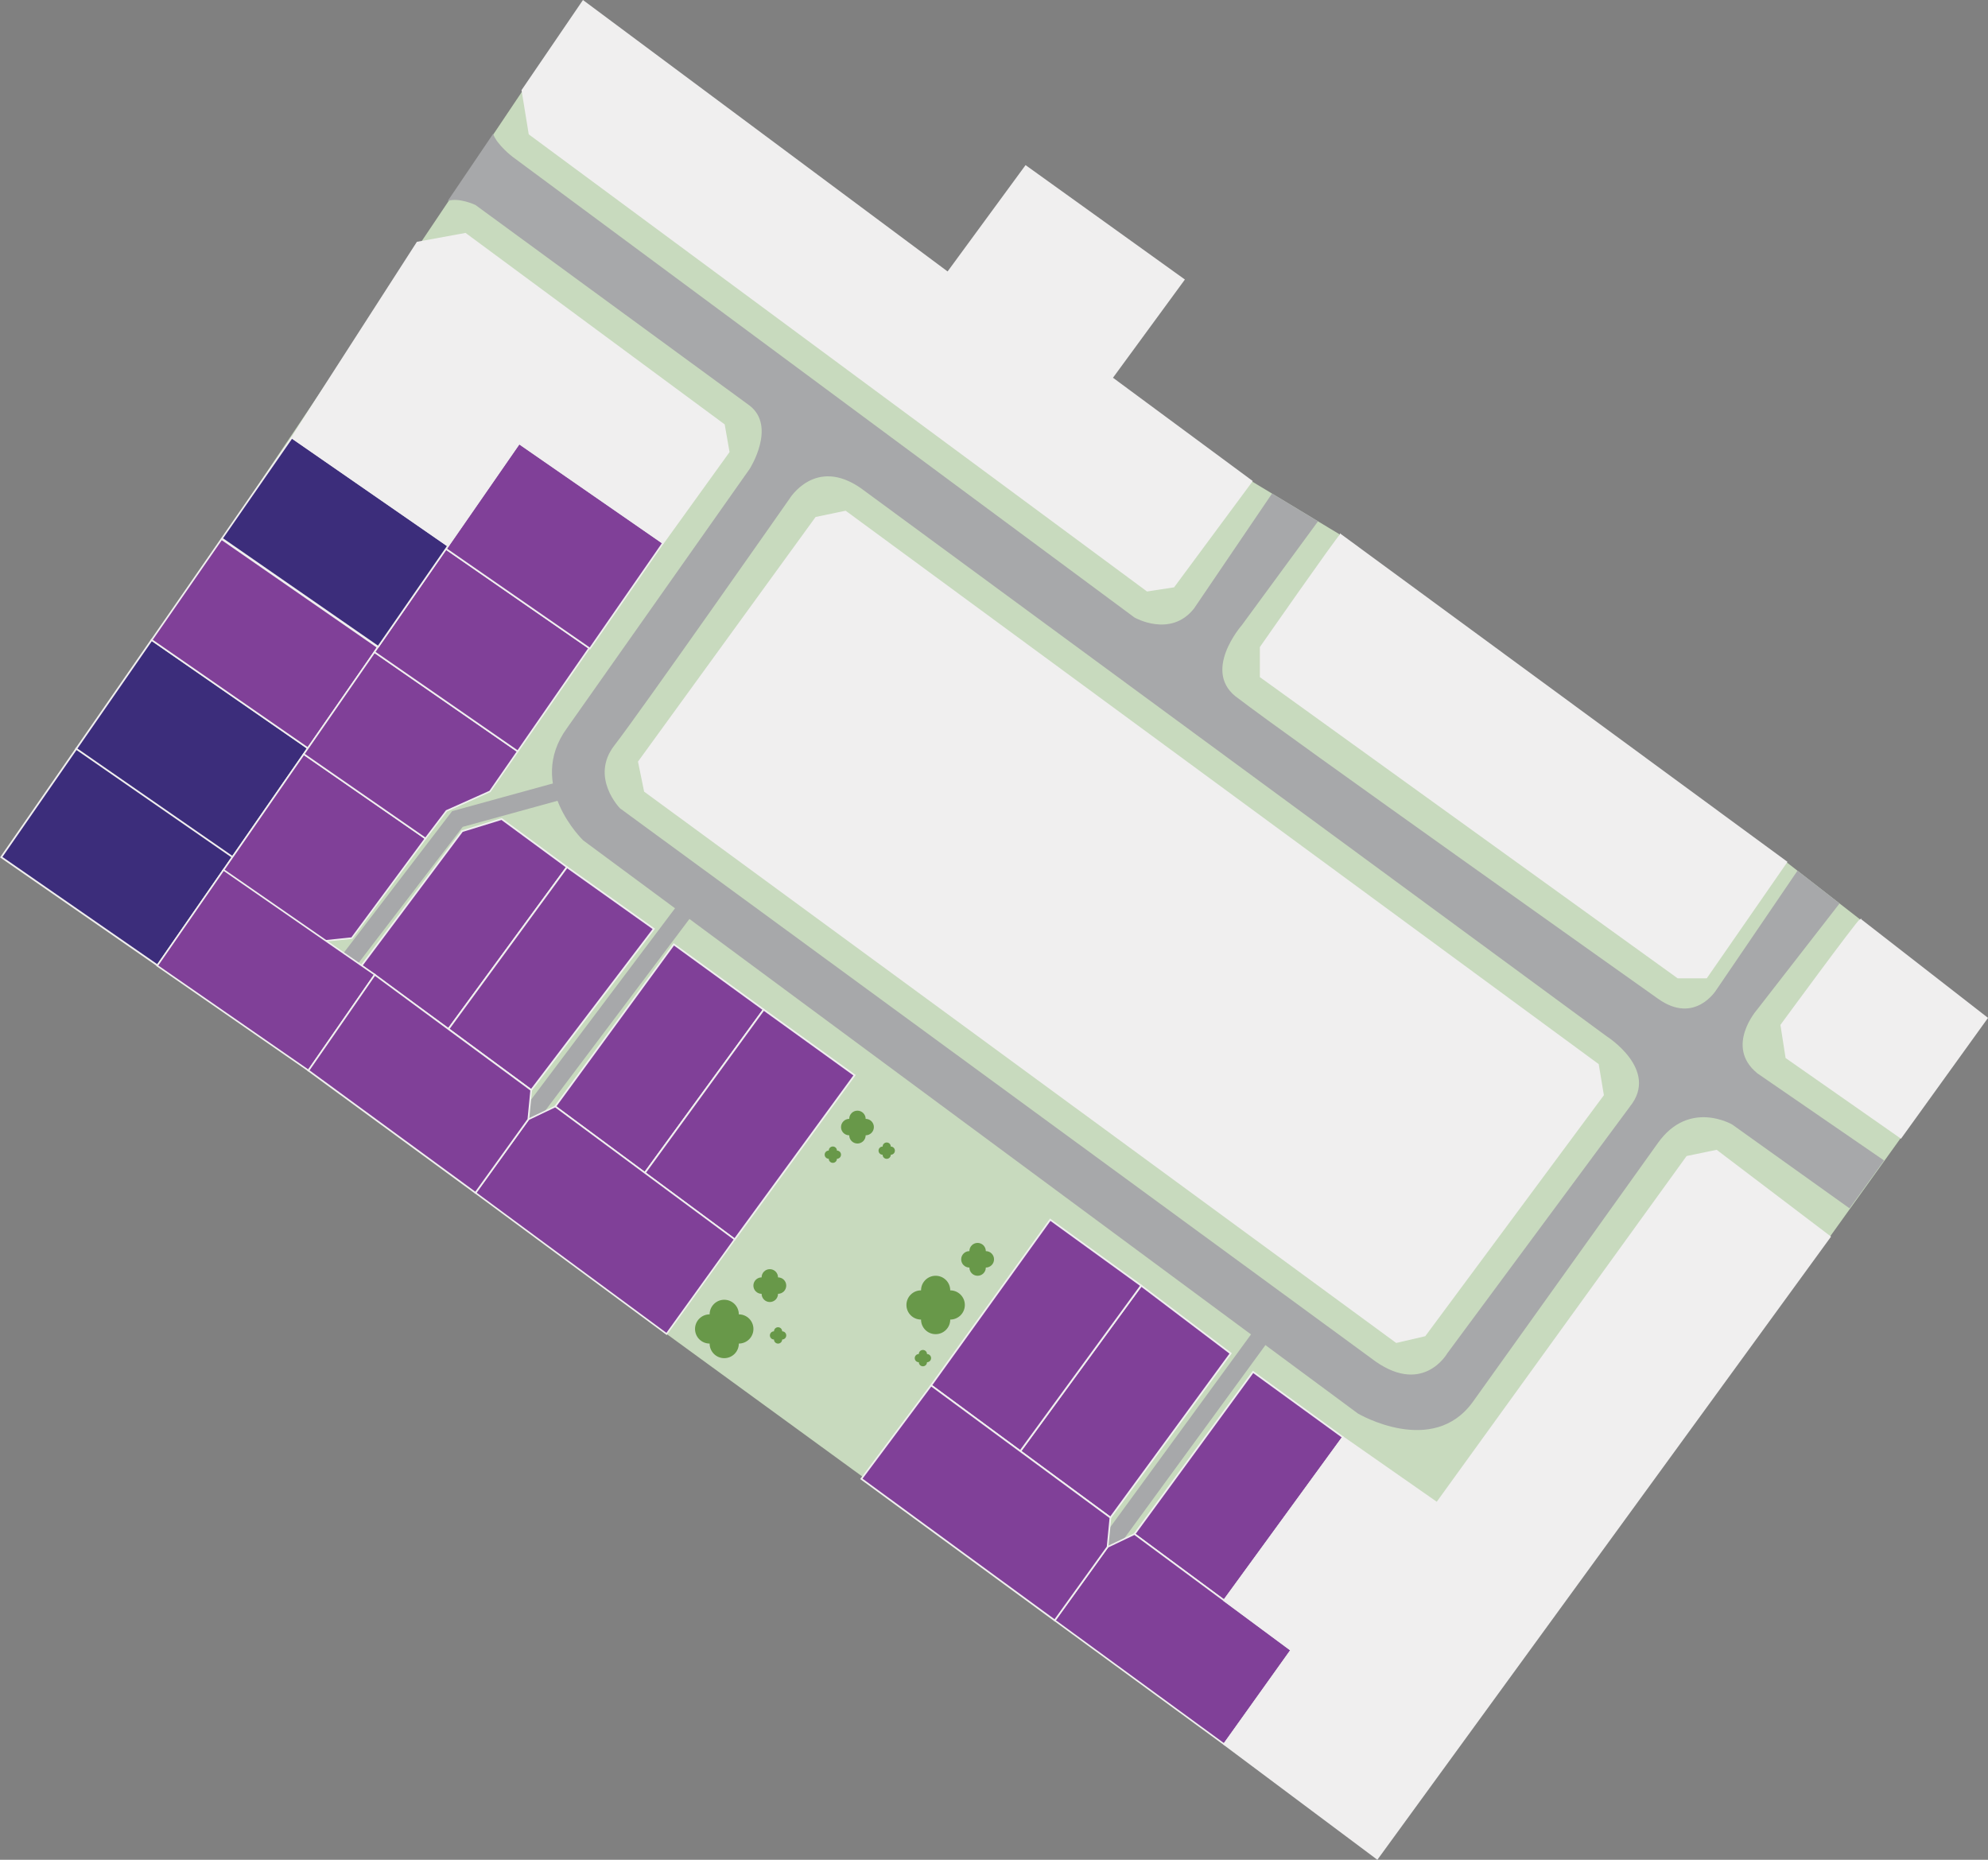
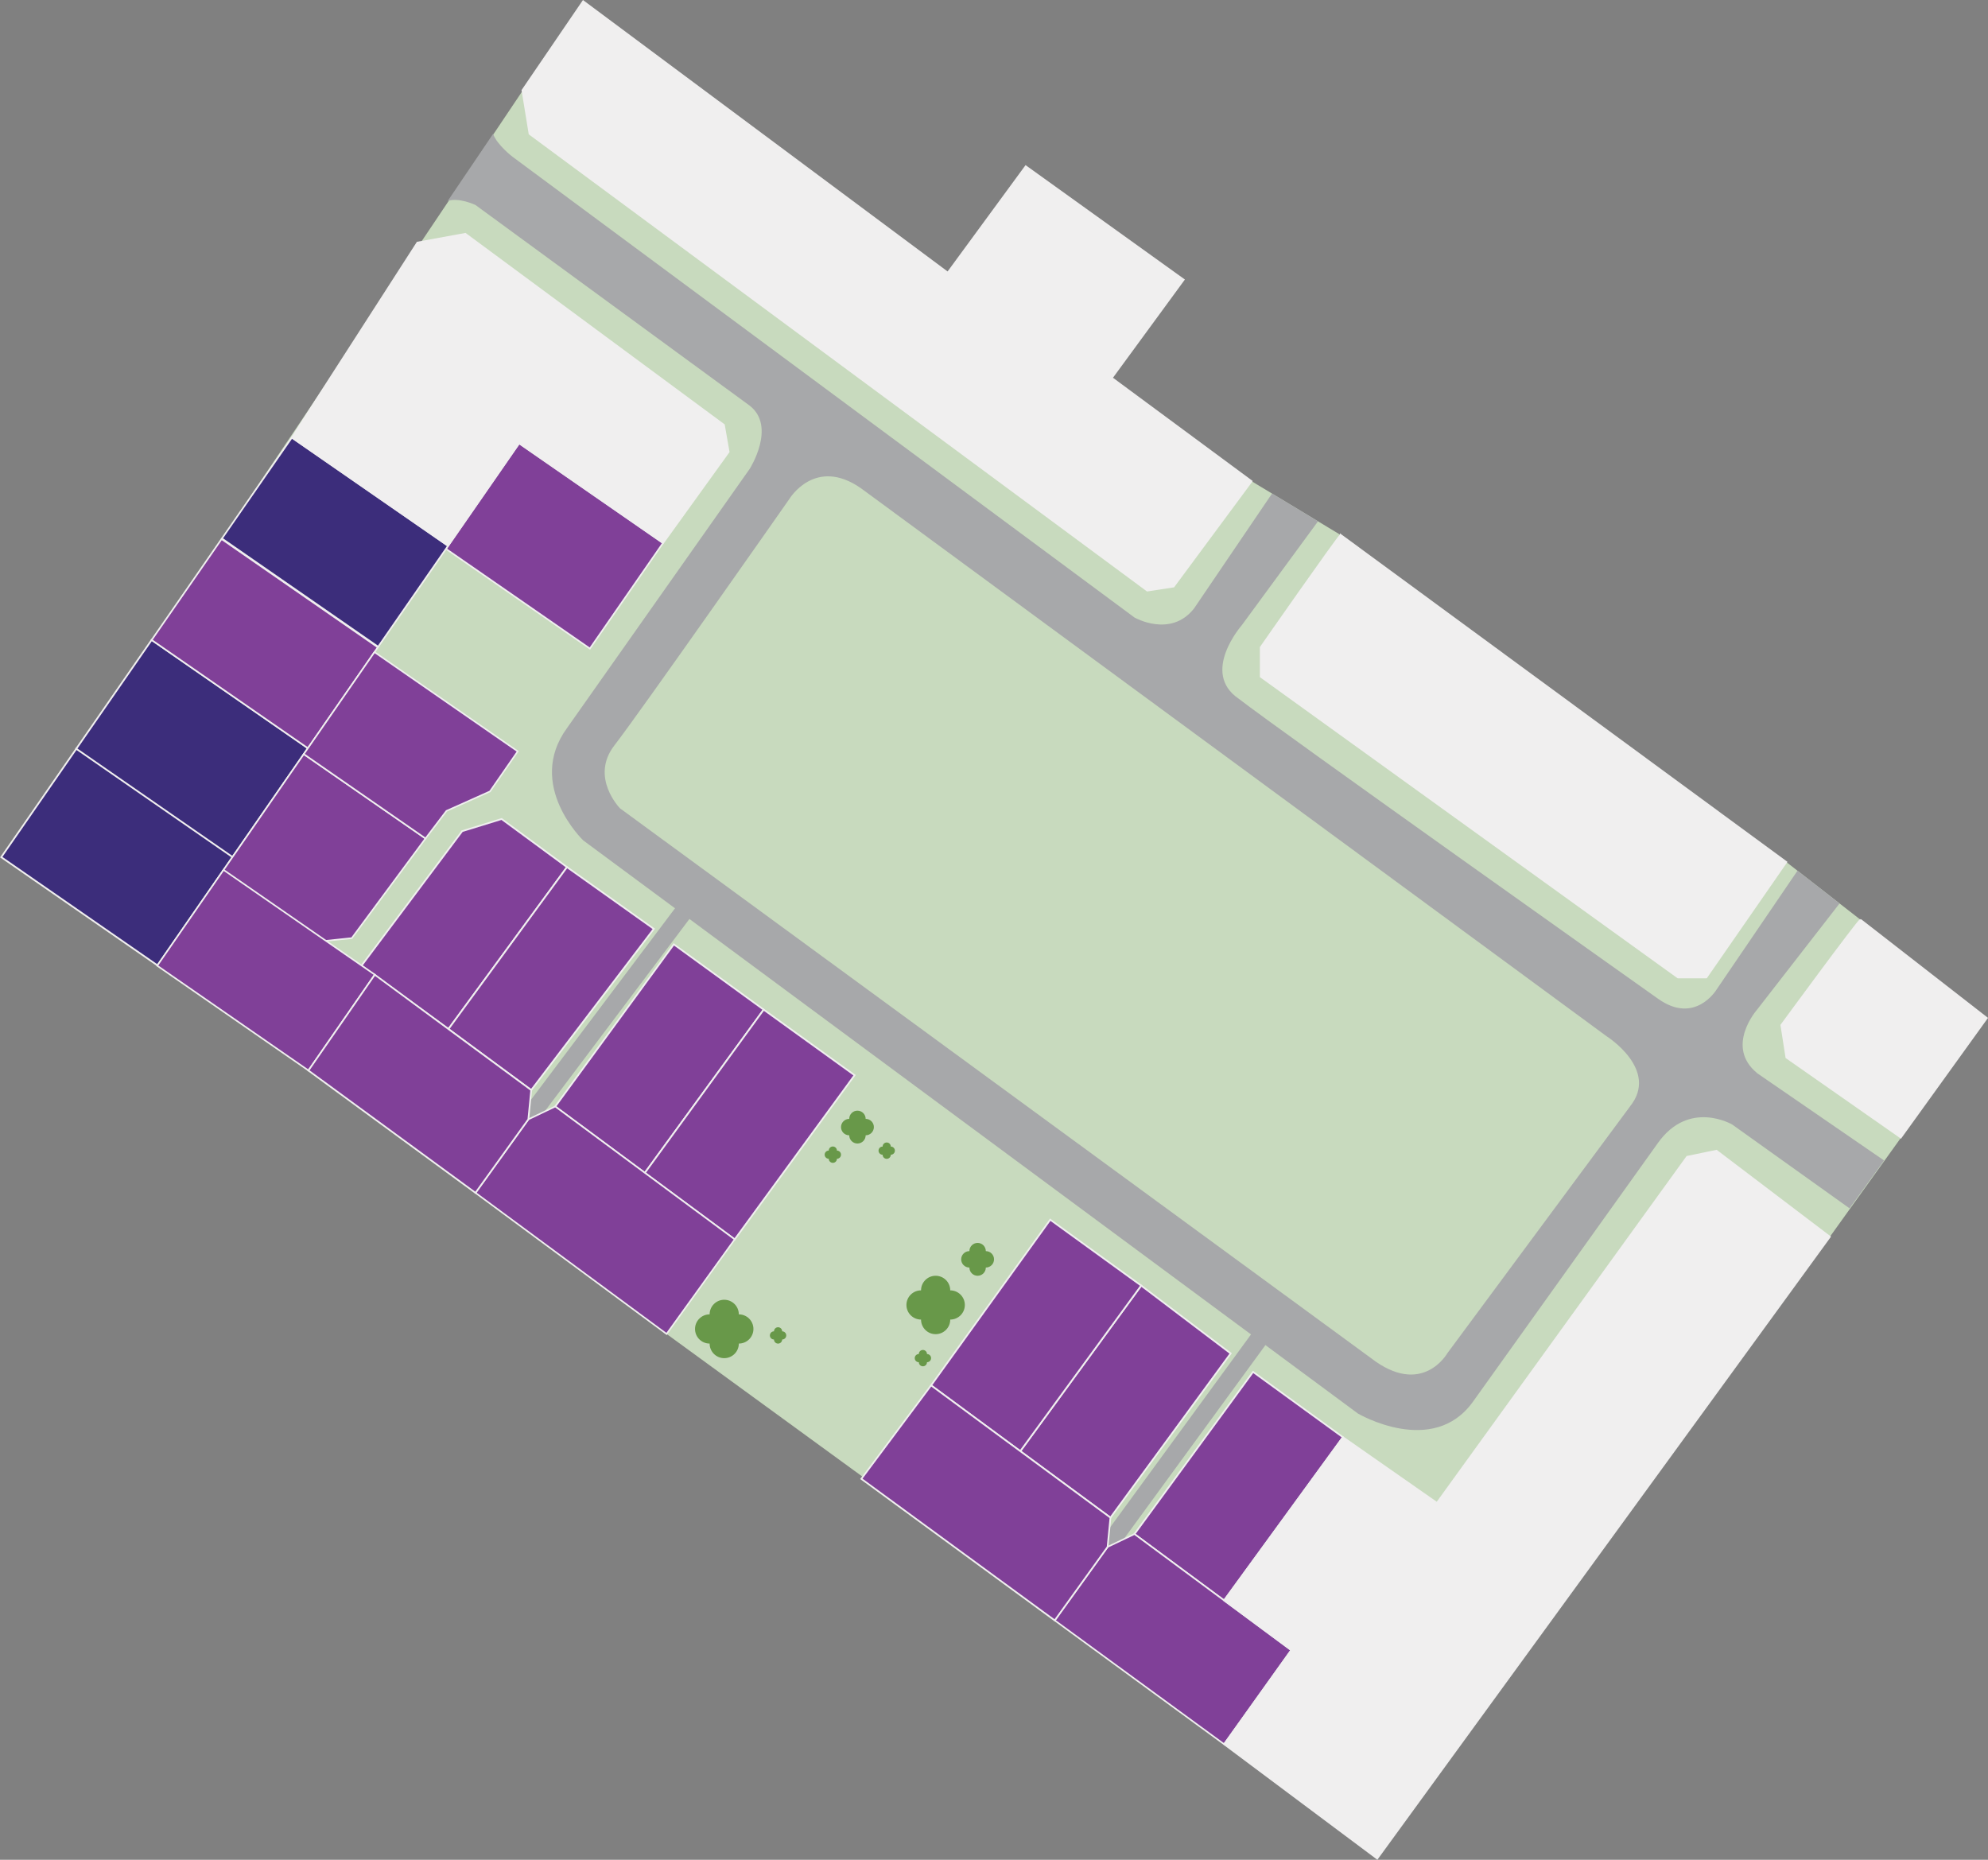
<svg xmlns="http://www.w3.org/2000/svg" id="Layer_2" viewBox="0 0 554.24 518.49">
  <rect x="0" y="0" width="554.24" height="518.49" fill="#808080" stroke="none" />
  <defs>
    <style>.cls-1,.cls-2,.cls-3,.cls-4,.cls-5,.cls-6,.cls-7,.cls-8,.cls-9,.cls-10,.cls-11{stroke:#f0efef;stroke-miterlimit:10;}.cls-1,.cls-2,.cls-3,.cls-4,.cls-6,.cls-7,.cls-10,.cls-11{fill:#804098;}.cls-1,.cls-5{stroke-width:.48px;}.cls-2{stroke-width:.44px;}.cls-12{fill:#a7a8aa;}.cls-3,.cls-8,.cls-9{stroke-width:.46px;}.cls-13{fill:#689849;}.cls-4{stroke-width:.44px;}.cls-5,.cls-9{fill:#3c2d7b;}.cls-6{stroke-width:.45px;}.cls-7{stroke-width:.44px;}.cls-8{fill:#f0efef;}.cls-10{stroke-width:.47px;}.cls-14{fill:#c8dabe;}.cls-11{stroke-width:.45px;}</style>
  </defs>
  <g id="Grass">
    <polygon class="cls-14" points="159.7 4.43 4.93 235.11 185.84 371.89 373.2 508.38 510.16 344.8 553.92 283.81 498.02 240.33 373.47 148.97 348.94 134.16 159.7 4.43" />
    <path class="cls-13" d="M205.98,366.43c0-2.25-1.82-4.07-4.07-4.07s-4.07,1.82-4.07,4.07c-2.25,0-4.07,1.82-4.07,4.07s1.82,4.07,4.07,4.07c0,2.25,1.82,4.07,4.07,4.07s4.07-1.82,4.07-4.07c2.25,0,4.07-1.82,4.07-4.07s-1.82-4.07-4.07-4.07Z" />
    <path class="cls-13" d="M264.92,359.74c0-2.25-1.82-4.07-4.07-4.07s-4.07,1.82-4.07,4.07c-2.25,0-4.07,1.82-4.07,4.07s1.82,4.07,4.07,4.07c0,2.25,1.82,4.07,4.07,4.07s4.07-1.82,4.07-4.07c2.25,0,4.07-1.82,4.07-4.07s-1.82-4.07-4.07-4.07Z" />
    <path class="cls-13" d="M218.06,371.16c0-.63-.51-1.14-1.14-1.14s-1.14,.51-1.14,1.14c-.63,0-1.14,.51-1.14,1.14s.51,1.14,1.14,1.14c0,.63,.51,1.14,1.14,1.14s1.14-.51,1.14-1.14c.63,0,1.14-.51,1.14-1.14s-.51-1.14-1.14-1.14Z" />
    <path class="cls-13" d="M258.44,377.49c0-.63-.51-1.14-1.14-1.14s-1.14,.51-1.14,1.14c-.63,0-1.14,.51-1.14,1.14s.51,1.14,1.14,1.14c0,.63,.51,1.14,1.14,1.14s1.14-.51,1.14-1.14c.63,0,1.14-.51,1.14-1.14s-.51-1.14-1.14-1.14Z" />
    <path class="cls-13" d="M233.33,320.77c0-.63-.51-1.14-1.14-1.14s-1.14,.51-1.14,1.14c-.63,0-1.14,.51-1.14,1.14s.51,1.14,1.14,1.14c0,.63,.51,1.14,1.14,1.14s1.14-.51,1.14-1.14c.63,0,1.14-.51,1.14-1.14s-.51-1.14-1.14-1.14Z" />
    <path class="cls-13" d="M248.35,319.65c0-.63-.51-1.14-1.14-1.14s-1.14,.51-1.14,1.14c-.63,0-1.14,.51-1.14,1.14s.51,1.14,1.14,1.14c0,.63,.51,1.14,1.14,1.14s1.14-.51,1.14-1.14c.63,0,1.14-.51,1.14-1.14s-.51-1.14-1.14-1.14Z" />
-     <path class="cls-13" d="M216.91,356.12c0-1.26-1.02-2.29-2.29-2.29s-2.29,1.02-2.29,2.29c-1.26,0-2.29,1.02-2.29,2.29s1.02,2.29,2.29,2.29c0,1.26,1.02,2.29,2.29,2.29s2.29-1.02,2.29-2.29c1.26,0,2.29-1.02,2.29-2.29s-1.02-2.29-2.29-2.29Z" />
    <path class="cls-13" d="M274.84,348.8c0-1.26-1.02-2.29-2.29-2.29s-2.29,1.02-2.29,2.29c-1.26,0-2.29,1.02-2.29,2.29s1.02,2.29,2.29,2.29c0,1.26,1.02,2.29,2.29,2.29s2.29-1.02,2.29-2.29c1.26,0,2.29-1.02,2.29-2.29s-1.02-2.29-2.29-2.29Z" />
    <path class="cls-13" d="M241.34,311.93c0-1.26-1.02-2.29-2.29-2.29s-2.29,1.02-2.29,2.29c-1.26,0-2.29,1.02-2.29,2.29s1.02,2.29,2.29,2.29c0,1.26,1.02,2.29,2.29,2.29s2.29-1.02,2.29-2.29c1.26,0,2.29-1.02,2.29-2.29s-1.02-2.29-2.29-2.29Z" />
  </g>
  <g id="Road">
    <path class="cls-12" d="M489.86,299.16c-9.06-7.44,0-17.68,0-17.68l23-29.61-11.73-9.13-22.58,33.16s-5.98,9.93-16.34,2.51c0,0-106.11-75.2-116.86-83.61-10.75-7.28,.85-20.49,.85-20.49l21.26-28.98-12.82-7.74-21.76,32.06c-6.53,8.27-16.59,2.51-16.59,2.51L142.91,43.72s-4.33-3.29-5.44-6.39l-12.64,18.69c3.16-1.05,7.73,1.13,7.73,1.13l76.46,55.95c7.49,5.83,0,17.6,0,17.6l-50.95,72.29c-11.58,15.89,4.54,31.31,4.54,31.31l215.99,159.79s20.9,12.28,32.06-3.32l51.55-72.11c8.71-12.25,20.74-5.14,20.74-5.14l32.69,23.35,9.63-13.34-35.41-24.35Zm-35.43,9.32l-50.95,68.83s-7.01,12.38-21.32,1.27L172.86,225.36s-8.49-8.65-1.55-17.58,48.75-68.66,48.75-68.66c0,0,7.17-12.01,20.07-2.93l207.76,152.69s14.83,9.33,6.53,19.6Z" />
    <rect class="cls-12" x="127.81" y="280.07" width="82.88" height="5" transform="translate(-158.31 247.96) rotate(-53.05)" />
    <rect class="cls-12" x="292.05" y="396.5" width="80.28" height="5" transform="translate(-185.95 431.93) rotate(-53.86)" />
-     <polygon class="cls-12" points="98.58 270.26 94.61 267.23 126.05 226.14 157.4 217.52 158.73 222.34 129 230.52 98.58 270.26" />
  </g>
  <g id="Sections">
    <rect class="cls-5" x="14.16" y="212.4" width="36.92" height="52.99" transform="translate(-182.32 129.66) rotate(-55.29)" />
    <rect class="cls-5" x="35.09" y="182.18" width="36.92" height="52.99" transform="translate(-148.48 133.86) rotate(-55.29)" />
    <polygon class="cls-1" points="158.07 241.74 125.02 286.89 100.79 269.21 128.84 231.72 139.85 228.33 158.07 241.74" />
    <polygon class="cls-1" points="182.28 258.96 148.1 303.9 125.02 286.89 158.07 241.74 182.28 258.96" />
    <polygon class="cls-1" points="212.91 281.48 179.78 326.98 154.8 308.48 187.85 263.27 212.91 281.48" />
    <polygon class="cls-1" points="238.25 299.76 204.83 345.52 179.78 326.98 212.91 281.48 238.25 299.76" />
    <rect class="cls-3" x="56.68" y="152.96" width="34.24" height="52.99" transform="translate(-115.74 137.92) rotate(-55.29)" />
    <polygon class="cls-2" points="118.63 233.76 98.08 261.54 90.39 262.34 62.15 242.78 84.69 210.24 118.63 233.76" />
    <polygon class="cls-7" points="144.34 209.47 136.6 220.64 124.47 226.07 118.63 233.76 84.69 210.24 104.4 181.8 144.34 209.47" />
    <rect class="cls-4" x="57.92" y="244.84" width="32.49" height="51.32" transform="translate(-190.43 177.42) rotate(-55.29)" />
    <polygon class="cls-4" points="204.83 345.52 185.84 371.89 132.56 332.55 147.3 312.06 154.8 308.48 204.83 345.52" />
    <polygon class="cls-10" points="148.1 303.9 147.3 312.06 132.56 332.55 85.98 298.45 104.48 271.74 148.1 303.9" />
    <polygon class="cls-1" points="343.1 377.32 309.58 423.1 284.45 404.57 318.15 358.41 343.1 377.32" />
    <polygon class="cls-1" points="318.15 358.41 284.45 404.57 259.58 386.23 292.8 340.04 318.15 358.41" />
    <polygon class="cls-1" points="374.4 400.68 341.27 446.18 316.28 427.68 349.34 382.47 374.4 400.68" />
    <polygon class="cls-4" points="359.99 460.04 341.27 486.26 294.05 451.75 308.79 431.26 316.28 427.68 359.99 460.04" />
    <polygon class="cls-10" points="309.58 423.1 308.79 431.26 294.05 451.75 240.14 412.29 259.58 386.23 309.58 423.1" />
-     <rect class="cls-11" x="116.83" y="156.95" width="35.01" height="48.59" transform="translate(-91.15 188.46) rotate(-55.29)" />
    <rect class="cls-6" x="136.69" y="127.8" width="35.81" height="48.81" transform="translate(-58.56 192.61) rotate(-55.29)" />
    <rect class="cls-9" x="76.28" y="124.67" width="34.24" height="52.99" transform="translate(-84.05 141.85) rotate(-55.29)" />
    <polygon class="cls-8" points="81.37 122.01 116.37 67.62 129.74 65.18 201.83 118.45 203.15 125.98 184.85 151.39 144.73 123.59 124.92 152.18 81.37 122.01" />
    <polygon class="cls-8" points="162.58 .33 145.64 25.18 147.62 37.32 319.85 164.66 327.2 163.53 348.94 134.16 309.97 105.36 330.02 77.98 285.97 46.35 264.23 76 162.58 .33" />
    <path class="cls-8" d="M373.78,149.13c-.85,.56-22.31,31.34-22.31,31.34v8.19l116.33,83.86h7.91l22.31-32.19-124.24-91.2Z" />
-     <path class="cls-8" d="M518.7,256.41c-.85,.4-22.09,29.38-22.09,29.38l1.41,9.04,31.91,22.31,24-33.32-35.23-27.4Z" />
+     <path class="cls-8" d="M518.7,256.41c-.85,.4-22.09,29.38-22.09,29.38l1.41,9.04,31.91,22.31,24-33.32-35.23-27.4" />
    <polygon class="cls-8" points="510.16 344.8 383.95 518.16 341.27 486.26 359.99 460.04 341.27 446.18 374.4 400.68 400.61 418.99 470.35 322.49 478.54 320.8 510.16 344.8" />
-     <polygon class="cls-8" points="389.31 374.16 397.22 372.31 446.91 305.27 445.5 296.8 235.71 142.63 227.52 144.33 178.11 212.38 179.78 220.56 389.31 374.16" />
  </g>
</svg>